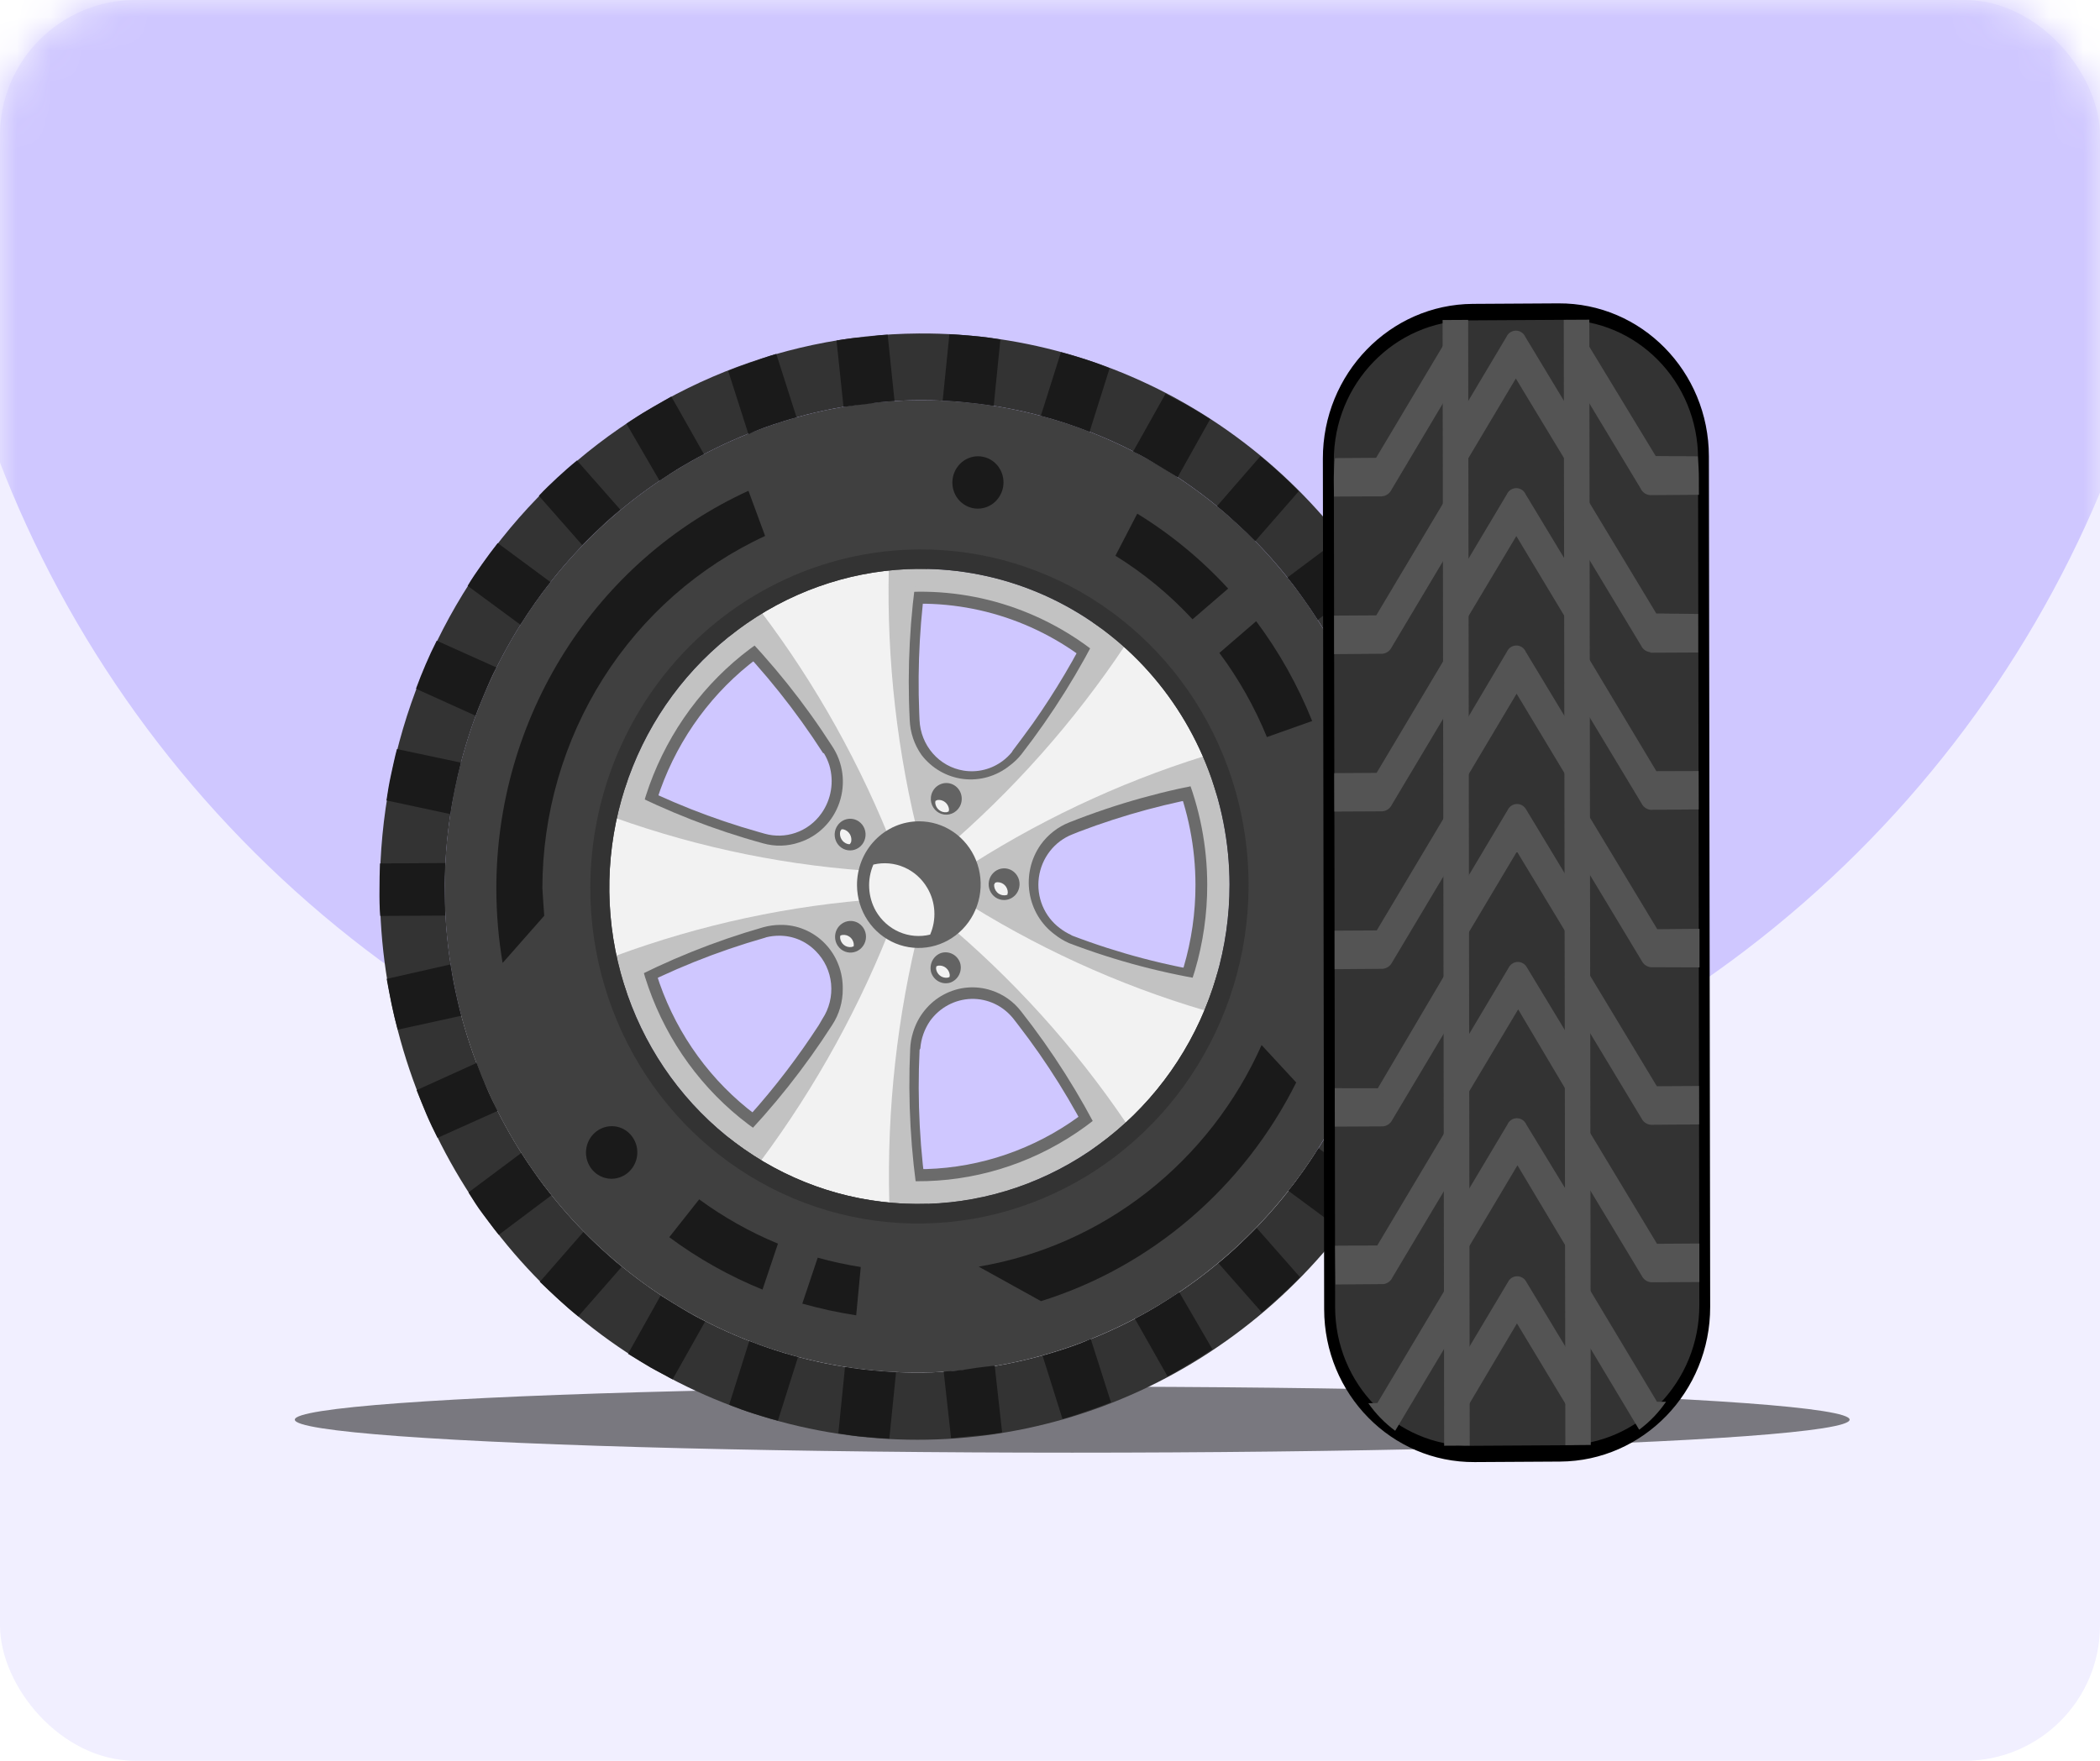
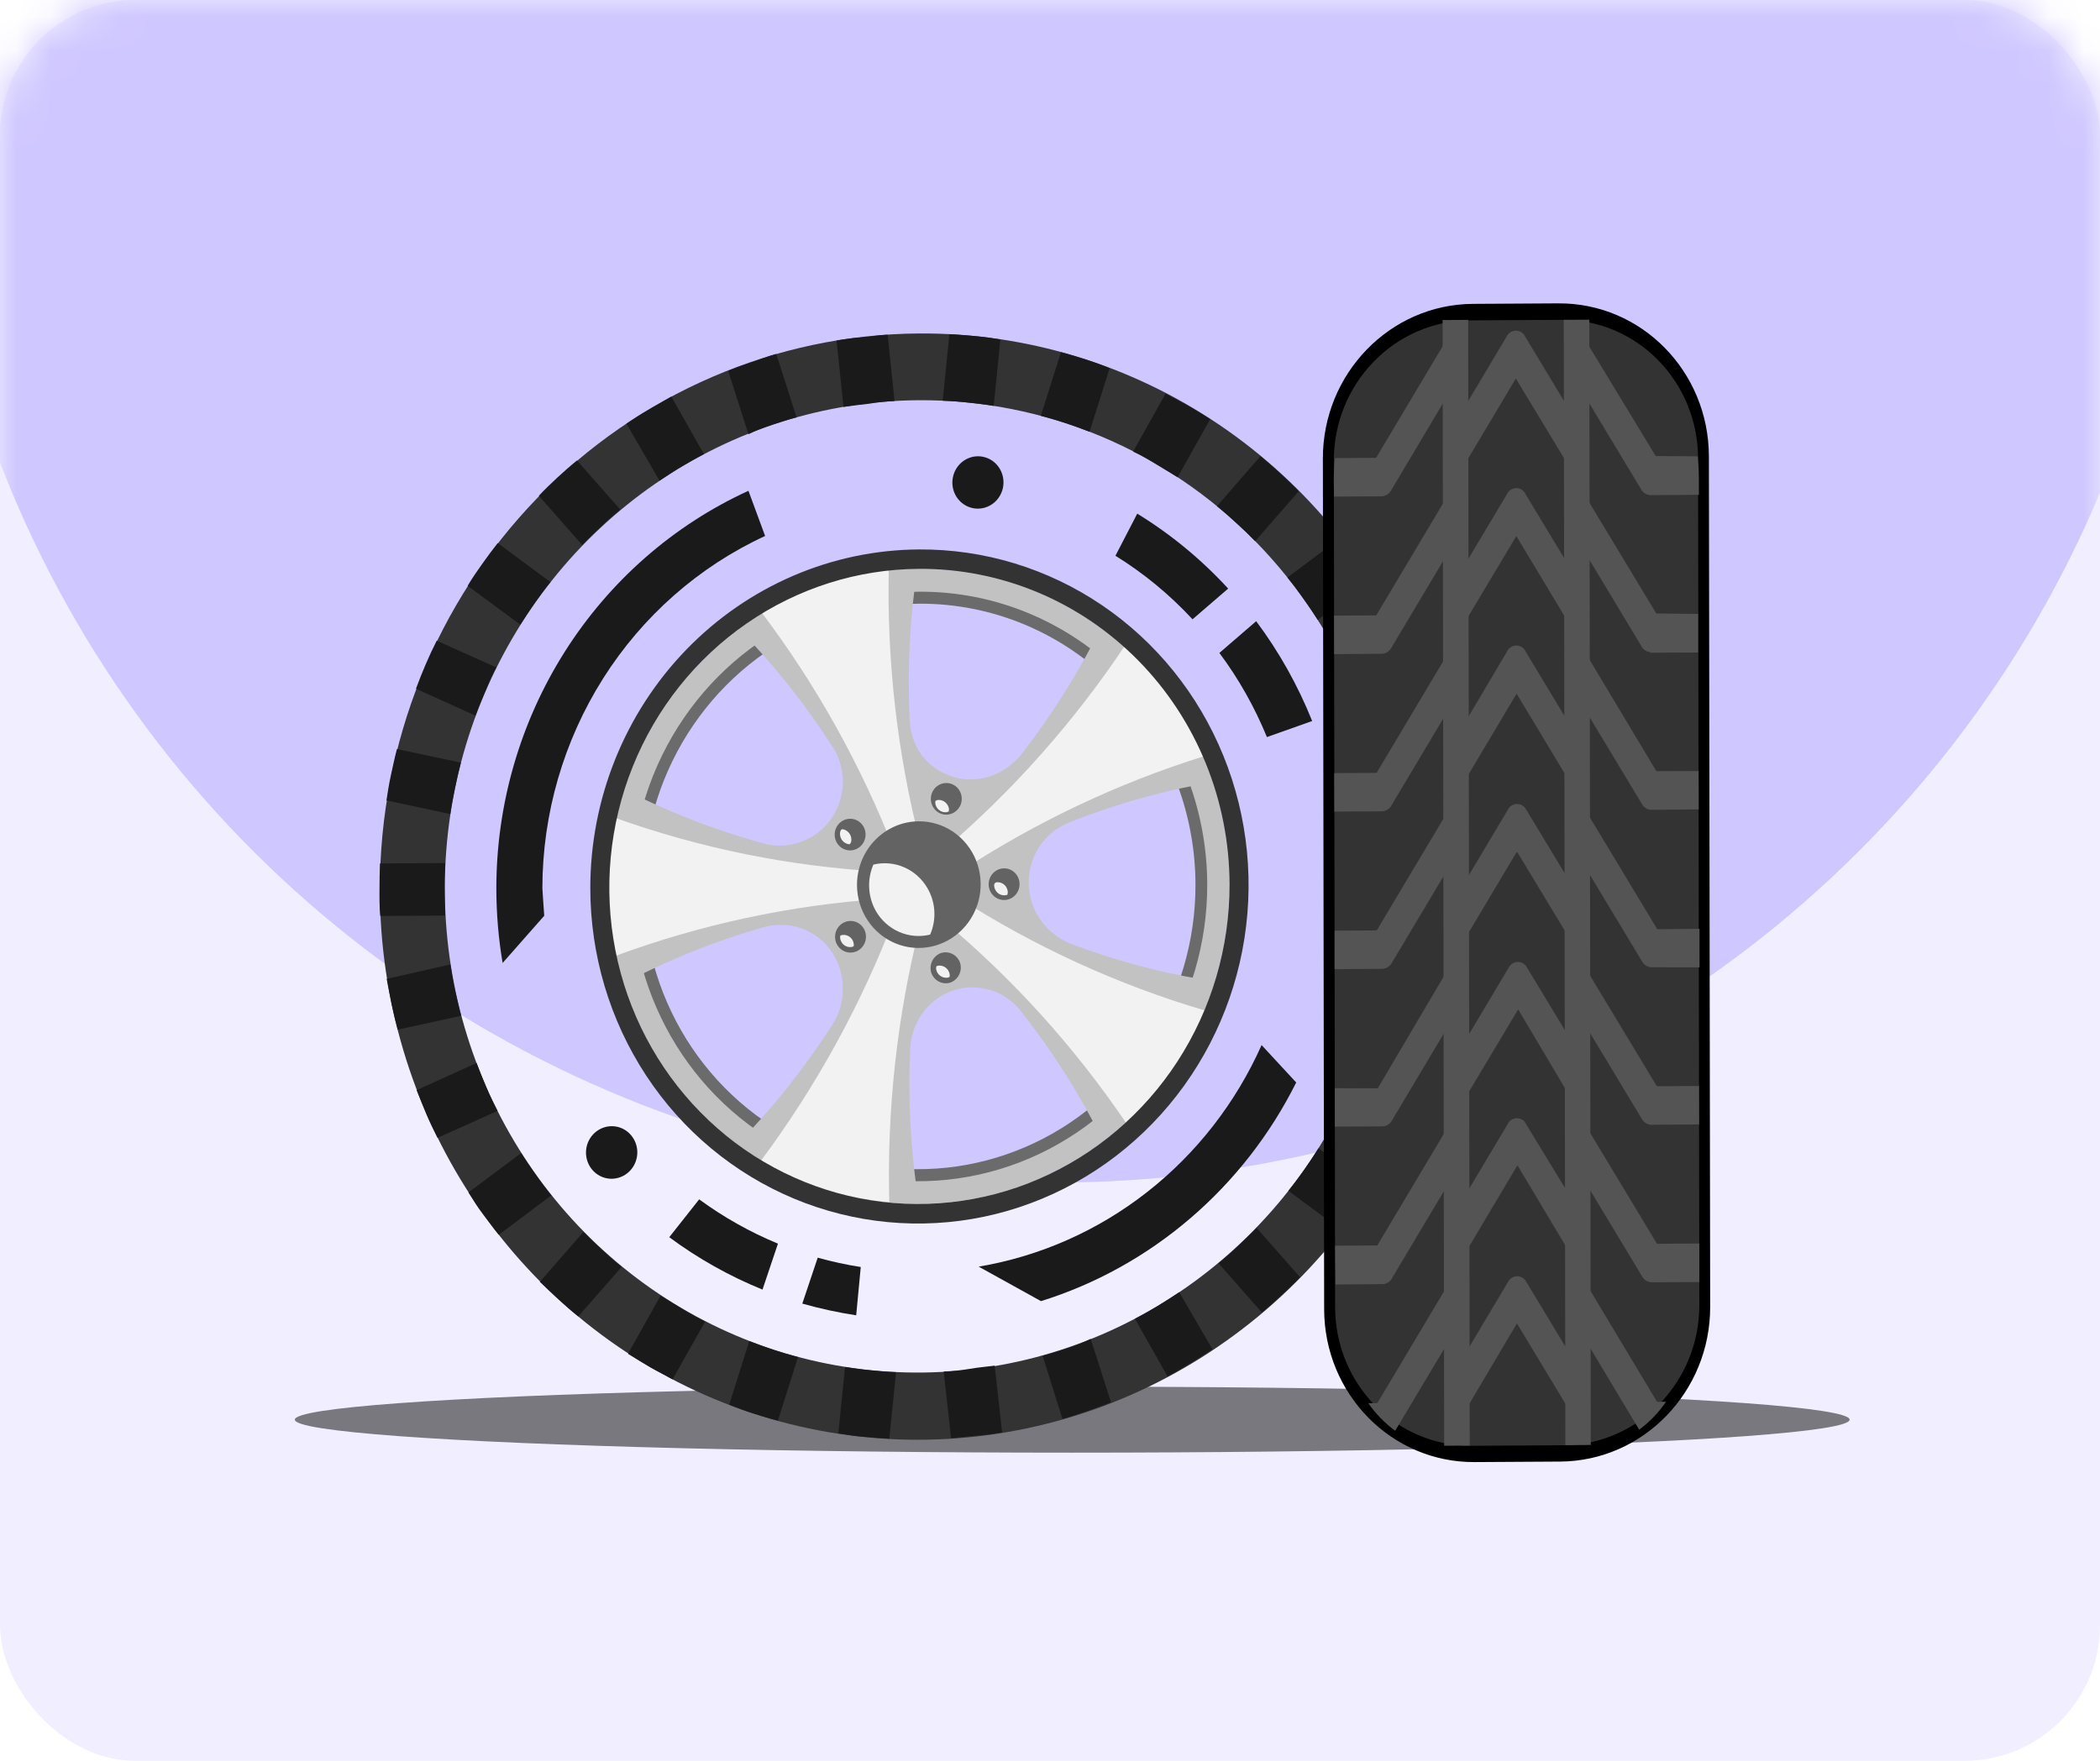
<svg xmlns="http://www.w3.org/2000/svg" width="62" height="52" viewBox="0 0 62 52" fill="none">
  <rect width="62" height="52" rx="4" fill="#F1EFFF" />
  <mask id="mask0_630_778" style="mask-type:alpha" maskUnits="userSpaceOnUse" x="0" y="0" width="62" height="52">
    <rect width="62" height="52" rx="4" fill="#F0FFE9" />
  </mask>
  <g mask="url(#mask0_630_778)">
    <g filter="url(#filter0_f_630_778)">
      <ellipse cx="31.656" cy="41.925" rx="22.952" ry="0.975" fill="#1E1E1E" fill-opacity="0.57" />
    </g>
    <ellipse cx="31.179" cy="1.832" rx="33.385" ry="33.091" fill="#CFC7FF" />
    <path d="M11.215 26.275C11.219 29.506 12.158 32.66 13.915 35.336C15.671 38.013 18.165 40.092 21.081 41.311C23.997 42.531 27.205 42.835 30.298 42.185C33.392 41.536 36.231 39.963 38.458 37.664C40.685 35.365 42.199 32.444 42.809 29.271C43.419 26.098 43.097 22.815 41.884 19.837C40.671 16.86 38.622 14.321 35.995 12.543C33.369 10.765 30.283 9.827 27.128 9.848C22.901 9.876 18.851 11.622 15.867 14.703C12.883 17.783 11.21 21.945 11.215 26.275ZM41.167 26.093C41.171 28.933 40.353 31.713 38.816 34.083C37.279 36.454 35.093 38.307 32.533 39.409C29.974 40.511 27.156 40.812 24.436 40.275C21.716 39.737 19.217 38.385 17.253 36.389C15.29 34.392 13.951 31.842 13.406 29.061C12.861 26.279 13.135 23.39 14.191 20.761C15.248 18.131 17.041 15.877 19.344 14.286C21.647 12.694 24.355 11.836 27.128 11.819C30.845 11.797 34.412 13.289 37.045 15.966C39.677 18.642 41.16 22.285 41.167 26.093Z" fill="#333333" />
-     <path d="M34.831 31.788C34.246 32.614 33.538 33.342 32.734 33.945L32.448 34.163L32.288 33.837C31.664 32.57 30.916 31.372 30.056 30.261L29.92 30.085C29.77 29.897 29.581 29.746 29.365 29.644C29.15 29.543 28.914 29.493 28.677 29.499C28.439 29.506 28.206 29.567 27.995 29.68C27.784 29.792 27.601 29.953 27.459 30.149C27.294 30.39 27.194 30.671 27.171 30.965L27.15 31.001C27.077 32.507 27.157 34.016 27.39 35.503L27.448 35.859L27.092 35.861C25.108 35.869 23.176 35.235 21.57 34.05L21.279 33.84L21.532 33.586C22.329 32.768 23.059 31.886 23.718 30.948C23.873 30.727 24.022 30.507 24.17 30.28L24.28 30.091C24.481 29.786 24.572 29.419 24.537 29.053C24.502 28.687 24.342 28.346 24.086 28.09C23.943 27.943 23.773 27.827 23.585 27.748C23.398 27.67 23.197 27.631 22.994 27.634C22.871 27.634 22.748 27.649 22.628 27.678L22.582 27.694C21.168 28.096 19.797 28.648 18.493 29.338L18.175 29.511L18.07 29.163C17.771 28.201 17.622 27.195 17.628 26.184C17.628 25.169 17.782 24.16 18.084 23.193L18.195 22.847L18.497 23.03C19.737 23.671 21.037 24.185 22.377 24.564L22.581 24.622C22.877 24.704 23.19 24.696 23.482 24.597C23.791 24.493 24.061 24.291 24.252 24.02C24.396 23.817 24.492 23.583 24.532 23.336C24.573 23.09 24.556 22.837 24.485 22.598C24.447 22.477 24.395 22.361 24.33 22.253L24.295 22.232C23.493 20.985 22.567 19.826 21.533 18.775L21.277 18.521L21.567 18.305C23.17 17.1 25.101 16.443 27.086 16.428L27.438 16.425L27.383 16.783C27.163 18.195 27.082 19.625 27.139 21.051L27.148 21.264C27.164 21.63 27.302 21.978 27.54 22.25C27.777 22.523 28.1 22.702 28.453 22.758C28.654 22.79 28.86 22.781 29.058 22.731C29.256 22.682 29.443 22.592 29.608 22.468C29.705 22.395 29.794 22.31 29.872 22.215L29.9 22.167C30.101 21.902 30.301 21.632 30.495 21.363C31.16 20.418 31.751 19.42 32.261 18.378L32.418 18.054L32.707 18.268C34.318 19.457 35.519 21.139 36.138 23.074L36.246 23.417L35.896 23.471C34.522 23.697 33.172 24.061 31.866 24.558L31.666 24.638C31.403 24.74 31.172 24.912 30.997 25.137C30.822 25.362 30.709 25.631 30.671 25.915C30.633 26.2 30.671 26.489 30.78 26.753C30.89 27.016 31.067 27.244 31.293 27.412C31.392 27.488 31.498 27.553 31.611 27.605L31.65 27.629C33.022 28.153 34.444 28.527 35.894 28.746L36.244 28.801L36.135 29.143C35.836 30.088 35.396 30.98 34.831 31.788Z" fill="#6B6B6B" />
    <path d="M18.359 26.23C18.361 28.01 18.879 29.748 19.846 31.222C20.814 32.697 22.187 33.843 23.794 34.514C25.4 35.186 27.167 35.354 28.872 34.997C30.576 34.64 32.14 33.773 33.367 32.507C34.594 31.241 35.429 29.632 35.766 27.884C36.102 26.136 35.925 24.328 35.258 22.687C34.59 21.046 33.462 19.648 32.015 18.667C30.569 17.687 28.869 17.17 27.131 17.18C24.802 17.195 22.569 18.156 20.924 19.853C19.279 21.55 18.357 23.844 18.359 26.23ZM35.295 26.129C35.298 27.78 34.822 29.397 33.929 30.776C33.035 32.154 31.764 33.233 30.275 33.873C28.786 34.515 27.148 34.69 25.566 34.377C23.984 34.065 22.53 33.278 21.388 32.117C20.247 30.957 19.468 29.474 19.151 27.856C18.834 26.238 18.993 24.558 19.607 23.029C20.222 21.499 21.265 20.189 22.604 19.263C23.943 18.337 25.519 17.838 27.131 17.828C29.293 17.815 31.368 18.682 32.899 20.239C34.43 21.796 35.292 23.914 35.295 26.129Z" fill="#6B6B6B" />
    <path d="M17.987 26.233C17.99 28.088 18.53 29.898 19.538 31.434C20.546 32.97 21.978 34.163 23.652 34.863C25.326 35.563 27.167 35.737 28.943 35.365C30.718 34.992 32.348 34.09 33.627 32.77C34.905 31.451 35.775 29.775 36.126 27.954C36.477 26.133 36.293 24.248 35.597 22.538C34.902 20.829 33.727 19.371 32.219 18.349C30.712 17.328 28.942 16.788 27.131 16.799C24.703 16.814 22.375 17.817 20.661 19.586C18.946 21.355 17.985 23.746 17.987 26.233ZM35.642 26.127C35.645 27.848 35.149 29.535 34.217 30.972C33.286 32.409 31.96 33.533 30.408 34.202C28.856 34.87 27.148 35.053 25.499 34.727C23.849 34.401 22.334 33.582 21.143 32.371C19.953 31.161 19.141 29.615 18.81 27.928C18.48 26.241 18.645 24.49 19.286 22.895C19.927 21.301 21.015 19.934 22.411 18.97C23.807 18.005 25.45 17.484 27.131 17.474C28.247 17.467 29.352 17.685 30.384 18.116C31.416 18.547 32.354 19.182 33.144 19.986C33.935 20.789 34.562 21.745 34.991 22.799C35.419 23.853 35.641 24.983 35.642 26.127Z" fill="#C2C2C2" />
    <path d="M27.207 22.295C26.993 21.992 26.871 21.63 26.858 21.255C26.782 19.739 26.862 18.218 27.095 16.716C25.177 16.729 23.31 17.359 21.758 18.518C22.811 19.585 23.753 20.763 24.566 22.032C24.727 22.272 24.831 22.549 24.869 22.838C24.906 23.128 24.877 23.423 24.783 23.7C24.689 23.977 24.534 24.227 24.328 24.431C24.123 24.636 23.874 24.788 23.602 24.876C23.253 24.996 22.878 25.005 22.525 24.904C21.093 24.512 19.704 23.97 18.381 23.286C18.09 24.22 17.943 25.194 17.943 26.173C17.948 27.151 18.099 28.122 18.39 29.052C19.716 28.351 21.107 27.791 22.543 27.381C22.703 27.338 22.868 27.315 23.033 27.314C23.278 27.309 23.521 27.355 23.747 27.45C23.974 27.544 24.18 27.683 24.352 27.861C24.525 28.038 24.66 28.249 24.751 28.482C24.842 28.714 24.886 28.963 24.881 29.214C24.883 29.589 24.775 29.956 24.571 30.267C23.76 31.532 22.826 32.709 21.782 33.779C23.336 34.925 25.206 35.539 27.125 35.532C26.887 34.028 26.802 32.502 26.872 30.979C26.878 30.811 26.907 30.645 26.957 30.486C27.029 30.248 27.145 30.027 27.301 29.836C27.456 29.645 27.646 29.487 27.862 29.372C28.077 29.257 28.312 29.186 28.553 29.165C28.795 29.144 29.038 29.172 29.268 29.248C29.616 29.36 29.922 29.576 30.148 29.869C31.075 31.048 31.882 32.322 32.555 33.672C34.109 32.501 35.266 30.861 35.864 28.983C34.394 28.762 32.951 28.382 31.559 27.851C31.408 27.784 31.266 27.698 31.136 27.594C30.74 27.301 30.474 26.858 30.396 26.363C30.318 25.868 30.435 25.36 30.721 24.951C30.937 24.649 31.234 24.417 31.576 24.284C32.967 23.732 34.409 23.33 35.879 23.084C35.272 21.216 34.109 19.59 32.553 18.435C31.884 19.796 31.081 21.084 30.155 22.277C30.054 22.404 29.937 22.516 29.808 22.611C29.42 22.922 28.929 23.064 28.441 23.005C27.954 22.946 27.51 22.69 27.207 22.295Z" fill="#C2C2C2" />
    <path d="M18.158 24.152C18.011 24.823 17.937 25.508 17.936 26.195C17.939 26.881 18.015 27.564 18.161 28.233C20.691 27.299 23.333 26.731 26.013 26.547L26.011 25.74C23.332 25.59 20.689 25.056 18.158 24.152Z" fill="#F2F2F2" />
    <path d="M22.472 34.27C23.048 34.617 23.66 34.897 24.297 35.106C24.933 35.313 25.59 35.447 26.255 35.505C26.183 32.755 26.487 30.007 27.158 27.34L26.408 27.098C25.427 29.663 24.102 32.076 22.472 34.27Z" fill="#F2F2F2" />
    <path d="M33.239 33.151C33.74 32.694 34.192 32.183 34.586 31.627C34.975 31.069 35.306 30.47 35.571 29.841C32.994 29.08 30.535 27.953 28.265 26.494L27.804 27.15C29.881 28.88 31.71 30.899 33.239 33.151Z" fill="#F2F2F2" />
    <path d="M35.559 22.329C35.03 21.07 34.232 19.95 33.224 19.049C31.707 21.324 29.888 23.372 27.82 25.134L28.28 25.784C30.54 24.293 32.99 23.13 35.559 22.329Z" fill="#F2F2F2" />
    <path d="M26.241 16.77C24.903 16.898 23.609 17.336 22.458 18.051C24.098 20.218 25.431 22.612 26.421 25.161L27.17 24.903C26.49 22.252 26.178 19.514 26.241 16.77Z" fill="#F2F2F2" />
    <path d="M27.134 24.255C27.494 24.254 27.846 24.363 28.145 24.567C28.444 24.772 28.677 25.062 28.815 25.403C28.952 25.743 28.988 26.118 28.918 26.48C28.848 26.843 28.675 27.176 28.421 27.438C28.167 27.701 27.843 27.881 27.49 27.956C27.137 28.031 26.771 27.997 26.437 27.859C26.104 27.721 25.818 27.485 25.616 27.18C25.414 26.876 25.305 26.517 25.302 26.148C25.3 25.9 25.346 25.655 25.437 25.425C25.529 25.196 25.663 24.987 25.834 24.811C26.004 24.635 26.207 24.495 26.43 24.399C26.653 24.304 26.893 24.255 27.134 24.255Z" fill="#636363" />
    <path d="M25.86 26.907C26.02 27.182 26.261 27.398 26.549 27.523C26.837 27.648 27.156 27.675 27.461 27.601C27.556 27.383 27.599 27.144 27.585 26.906C27.572 26.667 27.502 26.436 27.383 26.231C27.224 25.956 26.984 25.739 26.696 25.614C26.409 25.488 26.09 25.46 25.785 25.533C25.691 25.752 25.648 25.991 25.662 26.23C25.675 26.469 25.743 26.701 25.86 26.907Z" fill="#F2F2F2" />
    <path d="M25.358 24.261C25.433 24.313 25.491 24.388 25.524 24.475C25.557 24.561 25.564 24.657 25.544 24.748C25.524 24.839 25.478 24.922 25.412 24.986C25.345 25.05 25.262 25.093 25.172 25.108C25.082 25.123 24.99 25.111 24.907 25.072C24.824 25.033 24.755 24.969 24.708 24.89C24.661 24.81 24.639 24.718 24.643 24.624C24.648 24.531 24.68 24.442 24.735 24.367C24.806 24.27 24.91 24.205 25.026 24.186C25.142 24.166 25.261 24.193 25.358 24.261Z" fill="#636363" />
    <path d="M25.026 24.925C25.048 24.931 25.071 24.932 25.093 24.928L25.128 24.867C25.146 24.788 25.133 24.705 25.092 24.636C25.052 24.567 24.986 24.516 24.91 24.495C24.888 24.489 24.865 24.488 24.843 24.493L24.807 24.553C24.79 24.632 24.802 24.715 24.843 24.784C24.884 24.854 24.949 24.904 25.026 24.925Z" fill="#F2F2F2" />
    <path d="M24.836 27.293C24.908 27.236 24.995 27.203 25.086 27.198C25.177 27.192 25.267 27.215 25.345 27.262C25.423 27.31 25.485 27.38 25.524 27.464C25.563 27.549 25.576 27.643 25.562 27.735C25.548 27.827 25.507 27.913 25.445 27.981C25.383 28.05 25.303 28.098 25.215 28.119C25.126 28.141 25.033 28.135 24.948 28.102C24.863 28.069 24.79 28.011 24.738 27.935C24.669 27.837 24.642 27.714 24.66 27.594C24.678 27.474 24.741 27.366 24.836 27.293Z" fill="#636363" />
    <path d="M25.139 27.967C25.161 27.962 25.183 27.955 25.204 27.947L25.207 27.878C25.197 27.797 25.157 27.724 25.094 27.674C25.032 27.624 24.953 27.601 24.874 27.611C24.852 27.614 24.83 27.621 24.809 27.631C24.804 27.655 24.802 27.68 24.804 27.704C24.809 27.744 24.821 27.782 24.841 27.817C24.86 27.852 24.886 27.883 24.917 27.907C24.949 27.932 24.984 27.95 25.022 27.96C25.06 27.97 25.1 27.973 25.139 27.967Z" fill="#F2F2F2" />
    <path d="M27.494 28.726C27.459 28.61 27.47 28.486 27.523 28.378C27.576 28.27 27.667 28.187 27.778 28.146C27.891 28.109 28.014 28.119 28.12 28.173C28.226 28.227 28.307 28.322 28.346 28.437C28.381 28.553 28.37 28.679 28.316 28.787C28.262 28.895 28.168 28.978 28.056 29.018C27.943 29.053 27.822 29.042 27.717 28.987C27.613 28.933 27.533 28.839 27.494 28.726Z" fill="#636363" />
    <path d="M27.968 28.873C27.991 28.869 28.013 28.863 28.033 28.852C28.039 28.831 28.041 28.808 28.04 28.786C28.03 28.705 27.989 28.631 27.926 28.581C27.863 28.53 27.784 28.508 27.704 28.517C27.683 28.521 27.662 28.529 27.643 28.54C27.639 28.561 27.636 28.584 27.636 28.606C27.646 28.686 27.686 28.76 27.748 28.809C27.811 28.86 27.89 28.882 27.968 28.873Z" fill="#F2F2F2" />
    <path d="M29.652 26.579C29.561 26.581 29.472 26.555 29.396 26.505C29.32 26.454 29.26 26.381 29.225 26.296C29.189 26.21 29.18 26.116 29.197 26.024C29.214 25.933 29.258 25.849 29.322 25.783C29.386 25.716 29.468 25.671 29.557 25.653C29.647 25.635 29.739 25.644 29.823 25.68C29.906 25.716 29.978 25.777 30.027 25.855C30.077 25.932 30.103 26.023 30.101 26.117C30.099 26.238 30.052 26.354 29.968 26.441C29.884 26.527 29.771 26.577 29.652 26.579Z" fill="#636363" />
    <path d="M29.674 26.44L29.741 26.426L29.754 26.358C29.754 26.317 29.746 26.277 29.73 26.24C29.715 26.203 29.692 26.169 29.664 26.14C29.635 26.112 29.602 26.09 29.565 26.075C29.528 26.06 29.489 26.053 29.449 26.053C29.426 26.055 29.404 26.059 29.383 26.067L29.35 26.124C29.348 26.167 29.356 26.21 29.372 26.25C29.388 26.291 29.412 26.327 29.443 26.357C29.473 26.387 29.51 26.409 29.55 26.424C29.59 26.438 29.632 26.444 29.674 26.44Z" fill="#F2F2F2" />
    <path d="M28.336 23.819C28.284 23.913 28.202 23.986 28.104 24.026C28.006 24.066 27.898 24.07 27.798 24.037C27.698 24.005 27.612 23.937 27.555 23.847C27.497 23.757 27.473 23.649 27.484 23.541C27.492 23.473 27.514 23.406 27.55 23.347C27.585 23.288 27.633 23.238 27.69 23.2C27.747 23.162 27.811 23.138 27.878 23.128C27.945 23.119 28.014 23.125 28.078 23.146C28.142 23.167 28.201 23.202 28.251 23.25C28.3 23.297 28.338 23.355 28.363 23.419C28.387 23.483 28.398 23.553 28.393 23.622C28.389 23.691 28.369 23.758 28.336 23.819Z" fill="#636363" />
    <path d="M27.948 23.986C27.948 23.986 27.99 23.969 28.009 23.964C28.015 23.941 28.018 23.917 28.018 23.893C28.007 23.812 27.966 23.74 27.903 23.689C27.84 23.639 27.761 23.616 27.682 23.624L27.619 23.651C27.614 23.672 27.612 23.695 27.612 23.717C27.622 23.798 27.663 23.872 27.726 23.922C27.789 23.973 27.869 23.996 27.948 23.986Z" fill="#F2F2F2" />
-     <path d="M13.129 26.262C13.134 29.101 13.96 31.872 15.504 34.224C17.048 36.575 19.24 38.402 21.802 39.473C24.365 40.544 27.184 40.812 29.902 40.241C32.62 39.671 35.116 38.288 37.073 36.269C39.03 34.249 40.361 31.683 40.898 28.895C41.435 26.106 41.153 23.221 40.088 20.604C39.023 17.987 37.224 15.756 34.916 14.192C32.609 12.628 29.898 11.802 27.126 11.819C25.285 11.83 23.463 12.212 21.763 12.944C20.063 13.676 18.52 14.742 17.22 16.084C15.92 17.425 14.89 19.014 14.188 20.76C13.486 22.507 13.127 24.376 13.129 26.262ZM36.301 26.123C36.303 27.978 35.769 29.795 34.765 31.343C33.761 32.891 32.333 34.101 30.661 34.821C28.989 35.541 27.148 35.737 25.372 35.386C23.595 35.035 21.962 34.151 20.68 32.847C19.398 31.543 18.523 29.878 18.168 28.061C17.812 26.243 17.99 24.357 18.681 22.639C19.371 20.921 20.543 19.449 22.047 18.41C23.551 17.37 25.32 16.81 27.131 16.799C29.559 16.785 31.889 17.76 33.608 19.508C35.328 21.257 36.296 23.636 36.301 26.123Z" fill="#404040" />
    <path d="M11.219 25.499L13.146 25.487C13.129 25.744 13.119 26.016 13.124 26.264C13.128 26.511 13.131 26.78 13.145 27.039L11.225 27.049C11.205 26.792 11.201 26.534 11.204 26.274C11.206 26.014 11.207 25.758 11.219 25.499Z" fill="#1A1A1A" />
    <path d="M11.416 28.908L13.297 28.482C13.337 28.741 13.38 28.995 13.435 29.247C13.491 29.498 13.546 29.75 13.614 29.998L11.742 30.408C11.674 30.16 11.613 29.91 11.56 29.654C11.507 29.399 11.462 29.148 11.416 28.908Z" fill="#1A1A1A" />
    <path d="M12.3 32.194L14.071 31.391C14.16 31.63 14.259 31.87 14.359 32.11C14.458 32.35 14.57 32.576 14.69 32.807L12.918 33.603C12.801 33.375 12.691 33.145 12.59 32.909C12.488 32.673 12.401 32.44 12.3 32.194Z" fill="#1A1A1A" />
    <path d="M13.831 35.215L15.387 34.052C15.52 34.269 15.668 34.479 15.813 34.687C15.957 34.894 16.107 35.094 16.278 35.301L14.726 36.466C14.56 36.267 14.425 36.071 14.258 35.856C14.092 35.64 13.968 35.434 13.831 35.215Z" fill="#1A1A1A" />
    <path d="M15.938 37.855L17.224 36.382C17.403 36.567 17.586 36.744 17.774 36.912C17.96 37.085 18.152 37.256 18.352 37.415L17.073 38.877C16.873 38.718 16.683 38.553 16.493 38.378C16.303 38.203 16.121 38.032 15.938 37.855Z" fill="#1A1A1A" />
    <path d="M18.541 39.981L19.501 38.266C19.716 38.396 19.936 38.53 20.151 38.66C20.367 38.791 20.582 38.922 20.818 39.027L19.857 40.736C19.641 40.605 19.409 40.502 19.191 40.376C18.973 40.249 18.756 40.111 18.541 39.981Z" fill="#1A1A1A" />
    <path d="M21.528 41.484L22.121 39.606C22.354 39.698 22.591 39.782 22.831 39.863C23.071 39.943 23.315 40.015 23.56 40.077L22.967 41.954C22.722 41.893 22.48 41.816 22.242 41.743C22.004 41.669 21.765 41.578 21.528 41.484Z" fill="#1A1A1A" />
    <path d="M24.751 42.33L24.948 40.369C25.198 40.413 25.45 40.445 25.702 40.468C25.951 40.494 26.203 40.516 26.455 40.522L26.256 42.487C26.003 42.475 25.747 42.45 25.499 42.43C25.251 42.41 25.002 42.373 24.751 42.33Z" fill="#1A1A1A" />
    <path d="M28.079 42.472L27.861 40.504C28.111 40.493 28.363 40.471 28.628 40.425C28.893 40.379 29.125 40.362 29.367 40.33L29.587 42.304C29.335 42.346 29.087 42.381 28.844 42.397C28.601 42.413 28.318 42.453 28.079 42.472Z" fill="#1A1A1A" />
    <path d="M31.368 41.904L30.782 40.039C31.026 39.975 31.267 39.898 31.51 39.817C31.753 39.736 31.985 39.648 32.202 39.54L32.8 41.411C32.563 41.508 32.328 41.593 32.085 41.674C31.841 41.755 31.612 41.84 31.368 41.904Z" fill="#1A1A1A" />
    <path d="M34.469 40.645L33.507 38.945C33.732 38.831 33.954 38.704 34.174 38.572C34.395 38.438 34.612 38.293 34.816 38.161L35.794 39.844C35.583 39.988 35.364 40.127 35.148 40.252C34.933 40.377 34.694 40.532 34.469 40.645Z" fill="#1A1A1A" />
    <path d="M37.253 38.758L35.976 37.307C36.176 37.145 36.355 36.992 36.551 36.801C36.747 36.61 36.924 36.45 37.102 36.264L38.379 37.715C38.204 37.897 38.019 38.079 37.831 38.248C37.642 38.417 37.453 38.596 37.253 38.758Z" fill="#1A1A1A" />
    <path d="M39.594 36.318L38.037 35.166C38.201 34.966 38.351 34.763 38.502 34.549C38.652 34.336 38.79 34.126 38.927 33.909L40.486 35.057C40.358 35.279 40.203 35.49 40.059 35.702C39.914 35.913 39.758 36.118 39.594 36.318Z" fill="#1A1A1A" />
    <path d="M41.39 33.435L39.635 32.641C39.766 32.416 39.86 32.173 39.961 31.935C40.062 31.697 40.161 31.463 40.251 31.218L42.008 32.007C41.919 32.252 41.821 32.493 41.72 32.731C41.619 32.969 41.51 33.202 41.39 33.435Z" fill="#1A1A1A" />
    <path d="M42.57 30.234L40.682 29.834C40.747 29.585 40.805 29.331 40.86 29.081C40.915 28.831 40.96 28.57 40.993 28.313L42.882 28.713C42.842 28.973 42.804 29.211 42.744 29.479C42.683 29.747 42.635 29.985 42.57 30.234Z" fill="#1A1A1A" />
    <path d="M43.071 26.857L41.145 26.869C41.161 26.612 41.171 26.34 41.167 26.093C41.162 25.845 41.159 25.576 41.145 25.317L43.062 25.305C43.082 25.562 43.085 25.82 43.083 26.08C43.08 26.34 43.084 26.598 43.071 26.857Z" fill="#1A1A1A" />
    <path d="M42.872 23.448L40.993 23.87C40.954 23.618 40.907 23.361 40.852 23.11C40.797 22.858 40.742 22.607 40.674 22.359L42.552 21.937C42.624 22.187 42.682 22.434 42.735 22.69C42.788 22.945 42.833 23.196 42.872 23.448Z" fill="#1A1A1A" />
    <path d="M41.99 20.162L40.234 20.975C40.148 20.732 40.046 20.496 39.947 20.256C39.848 20.016 39.738 19.786 39.619 19.561L41.375 18.749C41.494 18.973 41.601 19.207 41.703 19.443C41.804 19.679 41.901 19.923 41.99 20.162Z" fill="#1A1A1A" />
    <path d="M40.459 17.137L38.905 18.306C38.767 18.087 38.623 17.879 38.474 17.669C38.326 17.459 38.181 17.262 38.01 17.055L39.568 15.888C39.727 16.089 39.867 16.287 40.029 16.5C40.191 16.713 40.319 16.922 40.459 17.137Z" fill="#1A1A1A" />
    <path d="M38.343 14.509L37.057 15.982C36.879 15.797 36.695 15.62 36.507 15.452C36.321 15.279 36.129 15.108 35.929 14.949L37.212 13.473C37.409 13.636 37.603 13.803 37.789 13.976C37.975 14.149 38.165 14.324 38.343 14.509Z" fill="#1A1A1A" />
    <path d="M35.728 12.38L34.768 14.095C34.552 13.965 34.337 13.834 34.117 13.7C33.898 13.567 33.686 13.439 33.454 13.336L34.412 11.625C34.627 11.756 34.859 11.859 35.077 11.985C35.295 12.112 35.529 12.249 35.728 12.38Z" fill="#1A1A1A" />
    <path d="M32.761 10.873L32.168 12.751C31.936 12.659 31.698 12.574 31.458 12.494C31.219 12.414 30.974 12.342 30.729 12.28L31.323 10.402C31.568 10.464 31.81 10.54 32.048 10.614C32.286 10.688 32.529 10.781 32.761 10.873Z" fill="#1A1A1A" />
    <path d="M29.535 10.026L29.338 11.987C29.088 11.944 28.848 11.918 28.584 11.889C28.321 11.859 28.083 11.84 27.831 11.834L28.03 9.869C28.283 9.881 28.539 9.906 28.787 9.926C29.035 9.946 29.284 9.983 29.535 10.026Z" fill="#1A1A1A" />
    <path d="M26.207 9.884L26.41 11.843C26.16 11.854 25.905 11.881 25.647 11.924C25.393 11.95 25.145 11.984 24.904 12.017L24.697 10.056C24.95 10.014 25.198 9.979 25.44 9.963C25.683 9.947 25.953 9.893 26.207 9.884Z" fill="#1A1A1A" />
    <path d="M22.919 10.452L23.517 12.324C23.273 12.388 23.032 12.465 22.789 12.546C22.545 12.627 22.314 12.715 22.097 12.823L21.499 10.952C21.735 10.856 21.971 10.77 22.214 10.689C22.457 10.608 22.675 10.517 22.919 10.452Z" fill="#1A1A1A" />
    <path d="M19.82 11.711L20.782 13.411C20.557 13.525 20.335 13.652 20.117 13.78C19.898 13.909 19.679 14.059 19.472 14.195L18.494 12.512C18.705 12.368 18.924 12.229 19.14 12.104C19.356 11.979 19.608 11.838 19.82 11.711Z" fill="#1A1A1A" />
    <path d="M17.035 13.599L18.312 15.049C18.112 15.211 17.933 15.364 17.737 15.555C17.541 15.746 17.363 15.906 17.186 16.092L15.909 14.641C16.08 14.457 16.269 14.277 16.453 14.106C16.638 13.935 16.835 13.76 17.035 13.599Z" fill="#1A1A1A" />
    <path d="M14.695 16.038L16.252 17.19C16.09 17.386 15.938 17.593 15.79 17.803C15.642 18.012 15.499 18.23 15.362 18.447L13.807 17.301C13.938 17.076 14.086 16.866 14.234 16.657C14.383 16.447 14.535 16.24 14.695 16.038Z" fill="#1A1A1A" />
    <path d="M12.894 18.921L14.652 19.71C14.521 19.936 14.427 20.179 14.326 20.417C14.225 20.655 14.126 20.889 14.036 21.134L12.281 20.34C12.368 20.099 12.466 19.859 12.567 19.621C12.668 19.383 12.777 19.15 12.894 18.921Z" fill="#1A1A1A" />
    <path d="M11.719 22.121L13.607 22.522C13.542 22.771 13.484 23.024 13.433 23.276C13.382 23.529 13.329 23.785 13.295 24.042L11.41 23.638C11.447 23.383 11.487 23.14 11.545 22.876C11.603 22.612 11.653 22.37 11.719 22.121Z" fill="#1A1A1A" />
    <path d="M16.068 27.044C16.049 26.776 16.029 26.509 16.013 26.227C16.016 24.033 16.639 21.884 17.805 20.038C18.972 18.193 20.634 16.731 22.589 15.828L22.097 14.494C19.879 15.509 17.995 17.161 16.673 19.249C15.351 21.338 14.65 23.773 14.654 26.256C14.656 26.988 14.717 27.718 14.839 28.438L16.068 27.044Z" fill="#1A1A1A" />
    <path d="M37.247 30.863C36.485 32.572 35.324 34.063 33.867 35.204C32.41 36.346 30.701 37.102 28.894 37.406L30.734 38.425C32.347 37.922 33.846 37.09 35.141 35.98C36.436 34.871 37.5 33.506 38.269 31.968L37.247 30.863Z" fill="#1A1A1A" />
    <path d="M29.029 13.491C29.224 13.532 29.396 13.652 29.505 13.824C29.614 13.995 29.652 14.204 29.611 14.405C29.569 14.606 29.451 14.782 29.284 14.894C29.116 15.007 28.911 15.047 28.715 15.005C28.619 14.984 28.527 14.944 28.445 14.887C28.363 14.83 28.293 14.757 28.239 14.672C28.185 14.587 28.148 14.492 28.13 14.393C28.112 14.293 28.113 14.19 28.134 14.091C28.154 13.991 28.194 13.897 28.25 13.813C28.306 13.729 28.378 13.657 28.461 13.601C28.544 13.546 28.637 13.507 28.734 13.488C28.831 13.469 28.932 13.47 29.029 13.491Z" fill="#1A1A1A" />
    <path d="M36.26 17.382C35.469 16.521 34.566 15.776 33.576 15.169L32.932 16.412C33.77 16.931 34.535 17.562 35.208 18.289L36.26 17.382Z" fill="#1A1A1A" />
    <path d="M36.001 19.282C36.57 20.045 37.041 20.88 37.404 21.767L38.74 21.293C38.318 20.239 37.762 19.248 37.087 18.345L36.001 19.282Z" fill="#1A1A1A" />
    <path d="M17.896 33.277C18.043 33.244 18.196 33.255 18.336 33.311C18.476 33.367 18.596 33.464 18.681 33.591C18.767 33.717 18.814 33.867 18.816 34.02C18.818 34.174 18.775 34.326 18.693 34.455C18.611 34.584 18.494 34.686 18.355 34.747C18.217 34.808 18.064 34.826 17.917 34.798C17.769 34.77 17.633 34.697 17.526 34.59C17.419 34.482 17.346 34.344 17.316 34.193C17.276 33.994 17.314 33.786 17.423 33.614C17.532 33.443 17.702 33.322 17.896 33.277Z" fill="#1A1A1A" />
    <path d="M24.142 37.141L23.687 38.498C24.21 38.646 24.741 38.761 25.278 38.844L25.413 37.417C24.984 37.351 24.56 37.259 24.142 37.141Z" fill="#1A1A1A" />
    <path d="M19.759 36.537C20.61 37.168 21.535 37.687 22.512 38.084L22.968 36.727C22.144 36.387 21.364 35.947 20.642 35.419L19.759 36.537Z" fill="#1A1A1A" />
    <path d="M17.428 26.236C17.431 28.205 18.003 30.126 19.073 31.757C20.143 33.388 21.663 34.654 23.44 35.397C25.216 36.14 27.171 36.326 29.055 35.931C30.94 35.535 32.67 34.577 34.027 33.176C35.384 31.776 36.307 29.997 36.679 28.064C37.051 26.131 36.856 24.13 36.118 22.316C35.379 20.501 34.131 18.954 32.531 17.87C30.931 16.786 29.052 16.214 27.13 16.226C24.553 16.242 22.084 17.305 20.264 19.183C18.445 21.06 17.425 23.597 17.428 26.236ZM36.301 26.123C36.303 27.978 35.769 29.794 34.765 31.343C33.761 32.891 32.333 34.101 30.661 34.821C28.989 35.541 27.148 35.737 25.372 35.386C23.595 35.035 21.962 34.151 20.68 32.847C19.398 31.543 18.523 29.877 18.168 28.06C17.812 26.243 17.99 24.357 18.681 22.639C19.371 20.921 20.543 19.449 22.047 18.41C23.551 17.37 25.32 16.809 27.131 16.799C29.559 16.785 31.889 17.76 33.608 19.508C35.328 21.257 36.296 23.636 36.301 26.123Z" fill="#333333" />
    <path d="M39.056 13.546L39.094 38.661C39.097 41.17 41.087 43.193 43.537 43.178L46.061 43.163C48.511 43.148 50.495 41.102 50.491 38.592L50.453 13.477C50.449 10.967 48.46 8.944 46.009 8.959L43.485 8.974C41.035 8.989 39.052 11.036 39.056 13.546Z" fill="black" />
    <path d="M39.38 13.604L39.418 38.603C39.421 40.877 41.224 42.711 43.445 42.697L46.156 42.681C48.377 42.667 50.175 40.812 50.171 38.538L50.133 13.539C50.13 11.264 48.327 9.431 46.106 9.445L43.395 9.461C41.174 9.475 39.376 11.329 39.38 13.604Z" fill="#333333" />
    <path d="M46.923 9.441L46.168 9.445L46.215 42.679L46.966 42.672L46.923 9.441ZM43.392 42.691L43.346 9.447L42.591 9.451L42.637 42.695L43.392 42.691Z" fill="#545454" />
    <path d="M48.758 37.868L50.172 37.861L50.172 36.723L48.921 36.731L46.581 32.849L46.582 34.543L48.471 37.678C48.498 37.733 48.538 37.779 48.589 37.813C48.639 37.846 48.698 37.865 48.758 37.868ZM48.747 33.217L50.164 33.206L50.161 32.071L48.916 32.078L46.572 28.194L46.575 29.894L48.464 33.029C48.491 33.083 48.531 33.129 48.581 33.162C48.631 33.195 48.688 33.214 48.747 33.217ZM48.741 14.623L50.158 14.612L50.157 14.122C50.157 13.903 50.144 13.689 50.124 13.476L48.883 13.468L46.538 9.604L46.546 11.286L48.435 14.421C48.462 14.481 48.505 14.533 48.559 14.568C48.613 14.604 48.677 14.623 48.741 14.623ZM48.743 28.564L50.177 28.569L50.176 27.43L48.929 27.441L46.586 23.557L46.587 25.251L48.476 28.386C48.502 28.436 48.541 28.478 48.587 28.509C48.634 28.541 48.688 28.559 48.743 28.564ZM48.736 23.915L50.153 23.904L50.15 22.77L48.902 22.774L46.569 18.88L46.568 20.578L48.457 23.713C48.482 23.769 48.521 23.817 48.57 23.852C48.619 23.888 48.677 23.91 48.736 23.915ZM48.395 42.222C48.703 41.994 48.971 41.715 49.188 41.396L48.922 41.398L46.579 37.493L46.578 39.191L48.395 42.222ZM48.719 19.276L50.133 19.269L50.133 18.131L48.9 18.117L46.556 14.233L46.561 15.93L48.45 19.064C48.475 19.119 48.514 19.166 48.563 19.201C48.612 19.235 48.669 19.256 48.728 19.26L48.719 19.276Z" fill="#545454" />
    <path d="M41.111 37.723L42.995 34.565L42.993 32.871L40.662 36.781L39.417 36.788L39.43 37.933L40.847 37.922C40.903 37.915 40.957 37.892 41.004 37.858C41.05 37.823 41.087 37.777 41.111 37.723ZM41.104 33.075L42.99 29.913L42.989 28.218L40.677 32.14L39.407 32.136L39.41 33.271L40.824 33.264C40.883 33.26 40.94 33.24 40.989 33.207C41.038 33.174 41.078 33.128 41.104 33.075ZM41.083 14.461L42.966 11.296L42.96 9.61L40.628 13.52L39.414 13.529C39.391 13.743 39.38 13.957 39.379 14.172L39.384 14.665L40.799 14.658C40.859 14.653 40.916 14.633 40.966 14.598C41.016 14.563 41.057 14.516 41.083 14.461ZM41.1 28.422L42.984 25.264L42.979 23.567L40.647 27.477L39.403 27.484L39.403 28.622L40.82 28.611C40.878 28.606 40.935 28.586 40.984 28.553C41.033 28.52 41.073 28.475 41.1 28.422ZM41.089 23.77L42.976 20.608L42.974 18.914L40.643 22.824L39.392 22.832L39.395 23.967L40.81 23.96C40.868 23.956 40.925 23.936 40.974 23.903C41.023 23.87 41.063 23.824 41.089 23.77ZM43.005 39.216L43 37.52L40.666 41.434L40.398 41.44C40.617 41.753 40.885 42.028 41.191 42.254L43.005 39.216ZM41.083 19.122L42.969 15.96L42.964 14.263L40.632 18.173L39.388 18.18L39.389 19.318L40.805 19.307C40.863 19.304 40.919 19.285 40.968 19.252C41.017 19.22 41.056 19.175 41.083 19.122Z" fill="#545454" />
    <path d="M46.564 23.456L46.563 21.762L45.048 19.252C45.025 19.196 44.986 19.149 44.937 19.115C44.887 19.081 44.829 19.063 44.77 19.063C44.71 19.063 44.652 19.08 44.602 19.113C44.551 19.146 44.512 19.194 44.488 19.25L42.984 21.789L42.99 23.486L44.776 20.486L46.564 23.456ZM46.575 28.108L46.57 26.411L45.055 23.901C45.027 23.852 44.987 23.811 44.939 23.783C44.891 23.756 44.837 23.742 44.781 23.743C44.726 23.745 44.672 23.762 44.625 23.792C44.578 23.823 44.54 23.866 44.515 23.917L43.007 26.448L42.999 28.147L44.786 25.148L46.575 28.108ZM46.558 18.808L46.559 17.109L45.044 14.6C45.02 14.544 44.98 14.498 44.931 14.465C44.881 14.432 44.823 14.415 44.764 14.415C44.705 14.416 44.647 14.434 44.597 14.467C44.548 14.5 44.509 14.548 44.485 14.603L42.976 17.134L42.977 18.828L44.768 15.831L46.558 18.808ZM46.554 14.155L46.548 12.458L45.033 9.948C45.009 9.893 44.97 9.846 44.92 9.814C44.871 9.781 44.813 9.764 44.754 9.764C44.694 9.765 44.636 9.783 44.587 9.816C44.537 9.849 44.498 9.897 44.474 9.952L42.966 12.483L42.967 14.177L44.753 11.178L46.554 14.155ZM44.786 39.083L46.578 42.055L46.573 40.358L45.058 37.848C45.031 37.799 44.991 37.758 44.943 37.731C44.894 37.703 44.84 37.689 44.784 37.691C44.729 37.692 44.675 37.709 44.628 37.74C44.581 37.77 44.544 37.813 44.519 37.864L43.01 40.395L43.007 42.087L44.786 39.083ZM46.571 32.756L46.598 31.078L45.078 28.566C45.051 28.517 45.011 28.476 44.963 28.448C44.915 28.42 44.86 28.406 44.805 28.408C44.749 28.41 44.696 28.427 44.649 28.457C44.602 28.488 44.564 28.531 44.539 28.581L43.031 31.112L43.032 32.806L44.822 29.809L46.571 32.756ZM46.588 37.405L46.587 35.711L45.065 33.213C45.041 33.157 45.002 33.108 44.952 33.075C44.902 33.041 44.844 33.023 44.784 33.023C44.724 33.023 44.665 33.041 44.615 33.075C44.565 33.109 44.525 33.158 44.502 33.214L42.993 35.745L43.015 37.414L44.801 34.414L46.588 37.405Z" fill="#545454" />
  </g>
  <defs>
    <filter id="filter0_f_630_778" x="4.704" y="36.95" width="53.904" height="9.95" filterUnits="userSpaceOnUse" color-interpolation-filters="sRGB">
      <feFlood flood-opacity="0" result="BackgroundImageFix" />
      <feBlend mode="normal" in="SourceGraphic" in2="BackgroundImageFix" result="shape" />
      <feGaussianBlur stdDeviation="2" result="effect1_foregroundBlur_630_778" />
    </filter>
  </defs>
</svg>